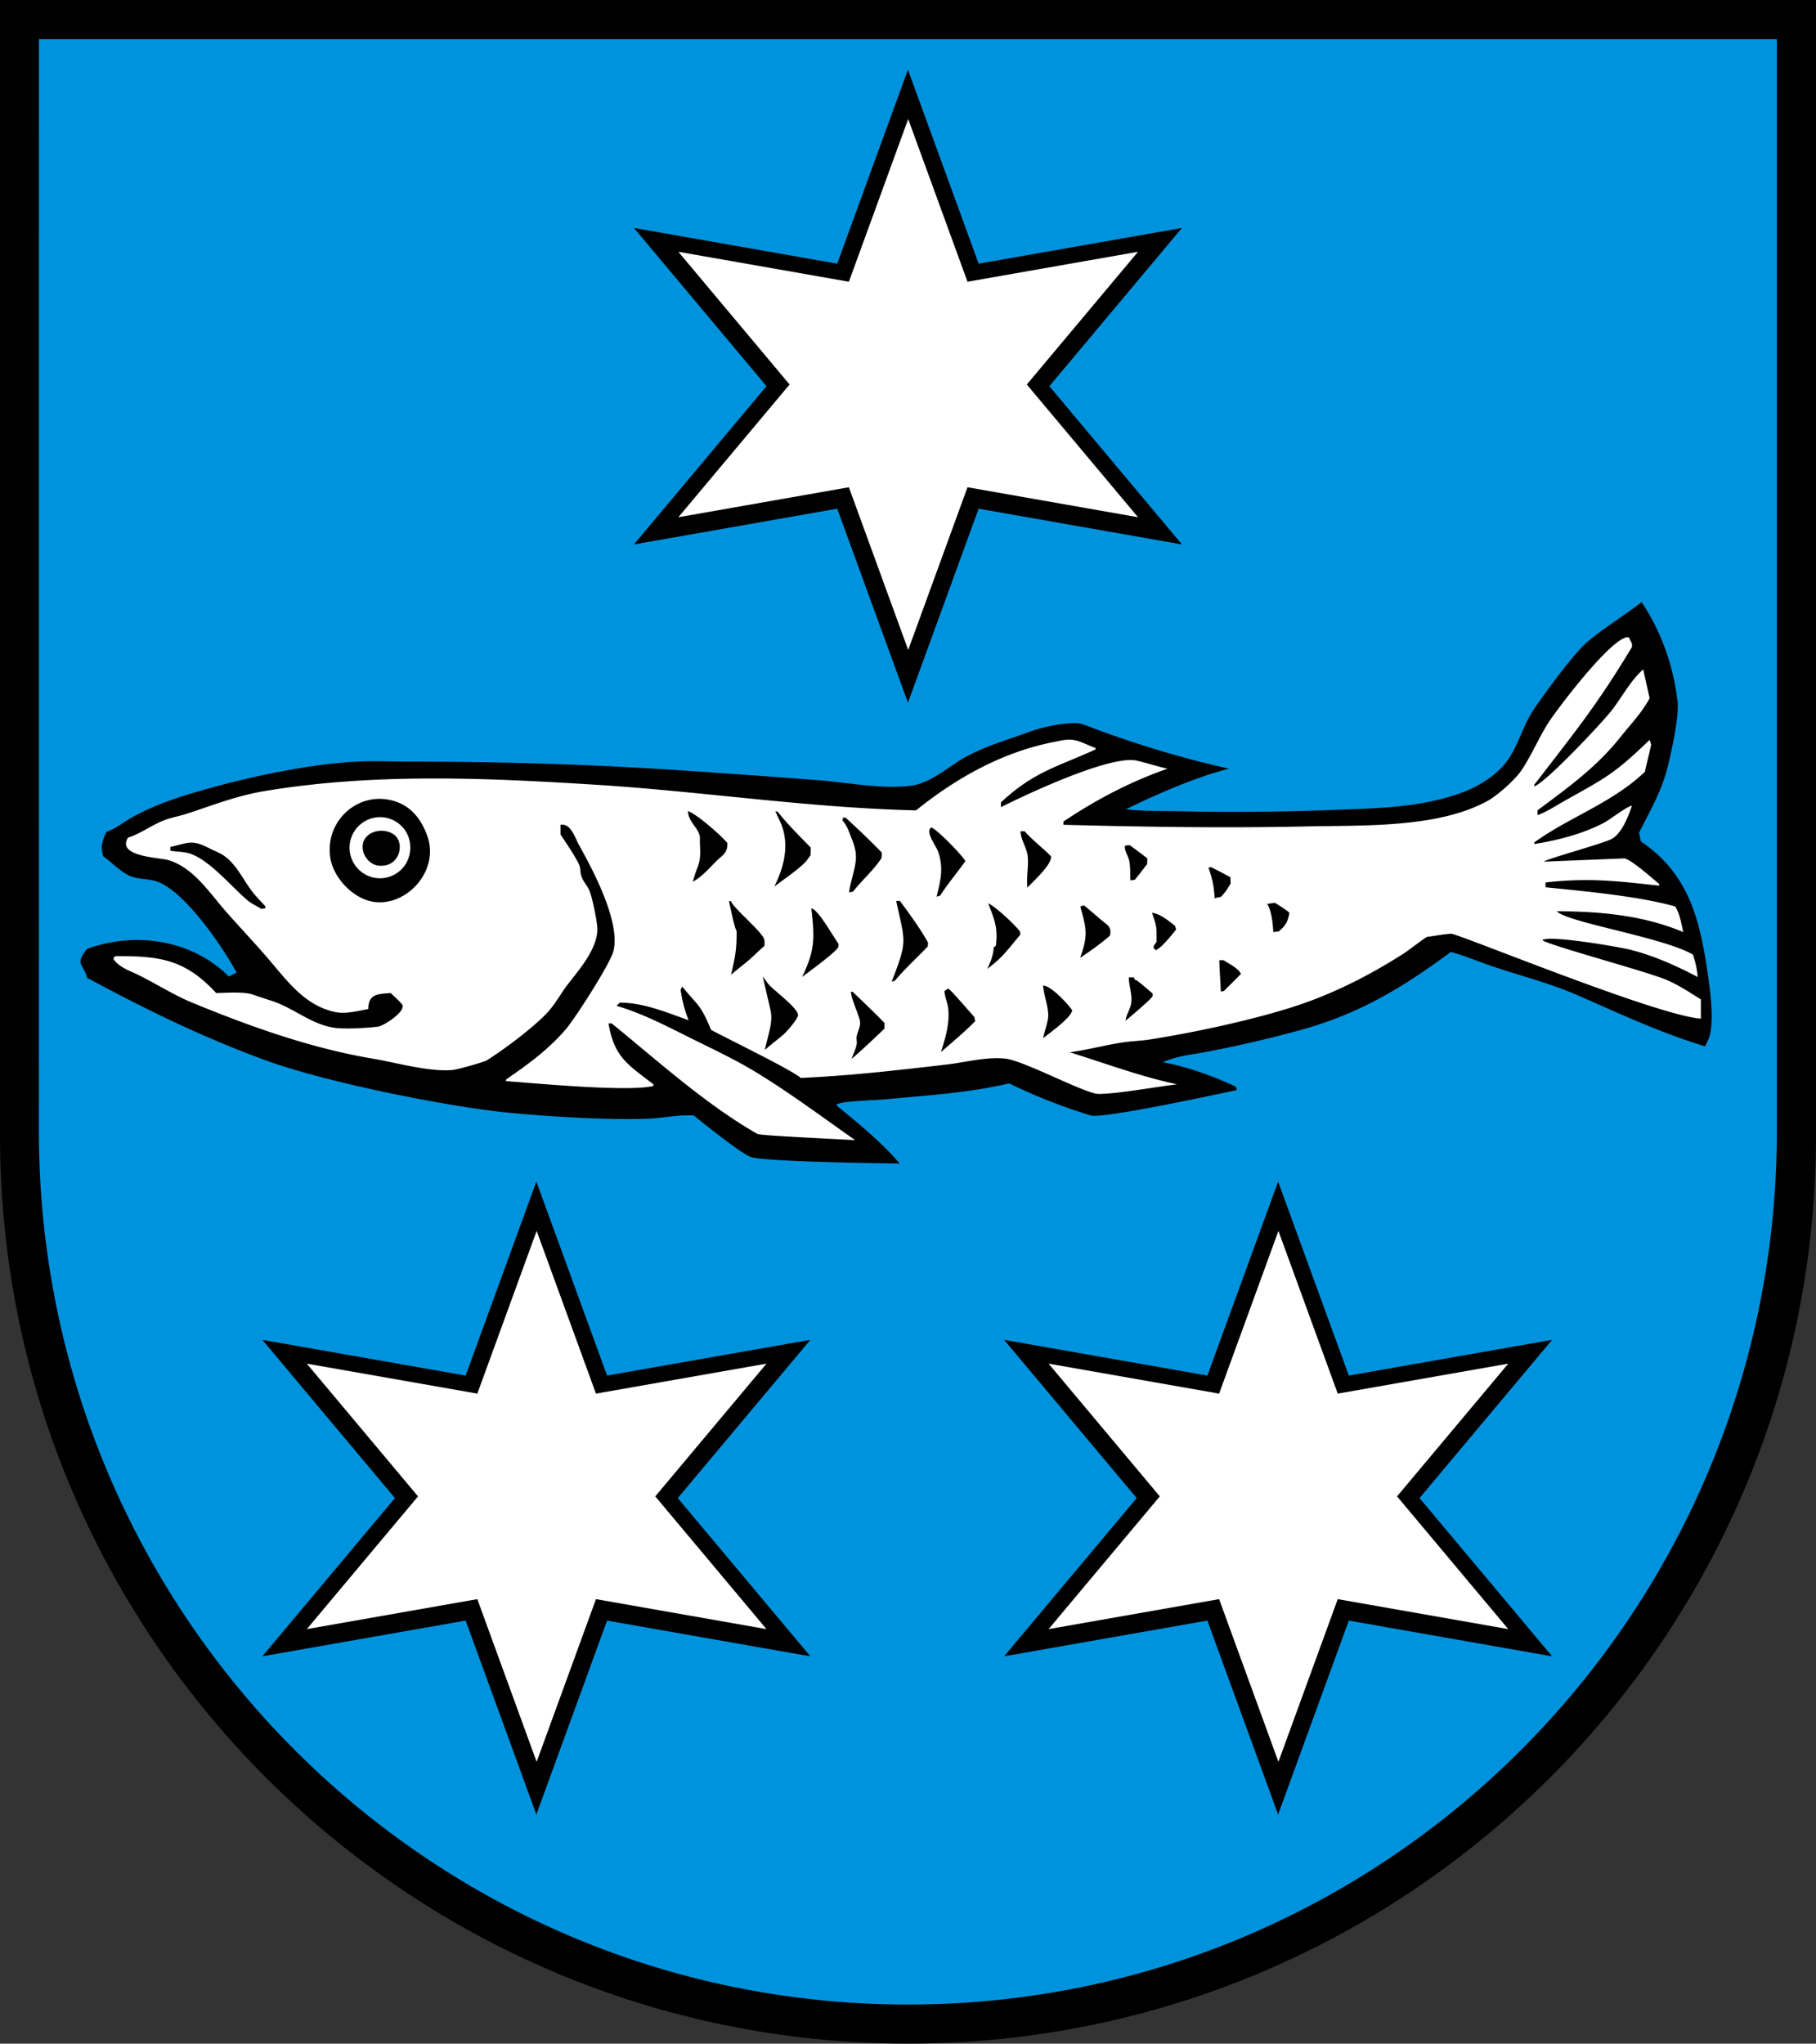
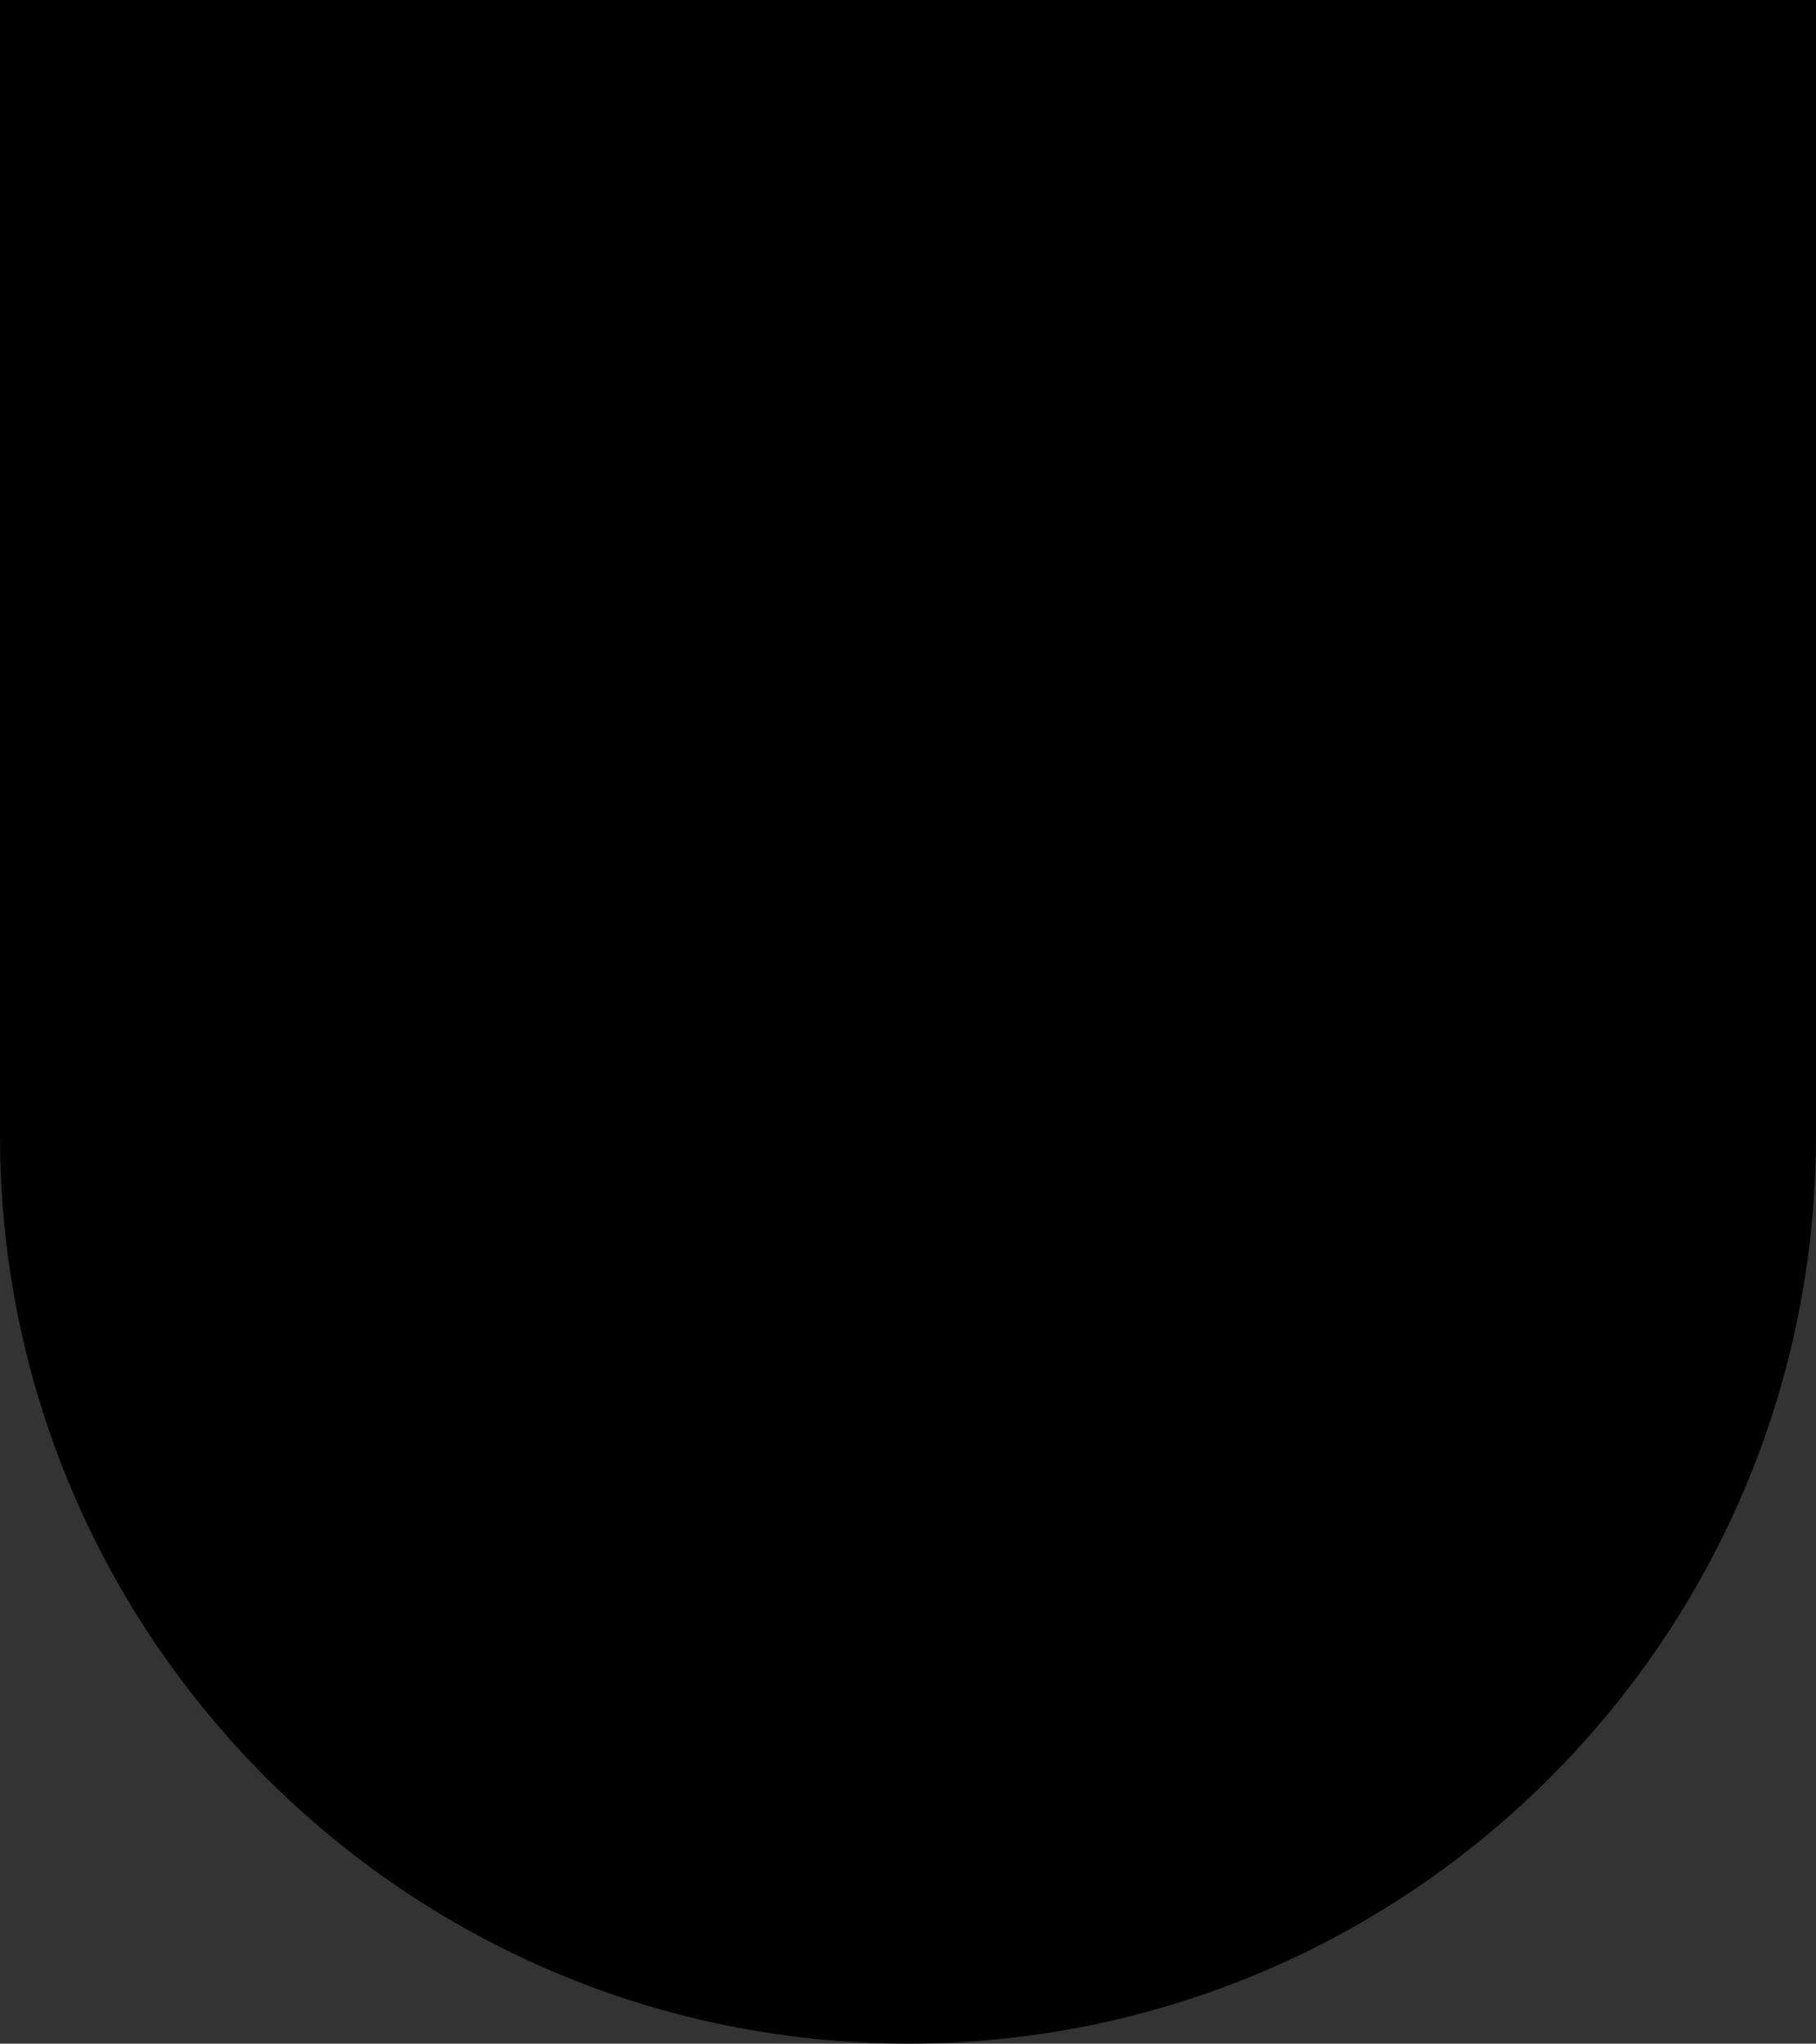
<svg xmlns="http://www.w3.org/2000/svg" overflow="visible" viewBox="0 0 283.46 318.9" xml:space="preserve">
  <rect x="0" y="0" width="283.46" height="318.9" fill="#333333" stroke="none" />
  <path d="M0 0h283.46v177.16c0 78.278-63.455 141.73-141.73 141.73S0 255.436 0 177.16z" clip-rule="evenodd" fill-rule="evenodd" />
-   <path d="M108.24 174.2c1.611 1.287 7.49 6.056 9 6.5 2.452.723 19.926.956 23.5 1-2.861-3.414-6.557-6.424-10-9.25.736-.521 5.963-.626 7.25-.75 6.493-.622 13.138-.996 19.5-2.5a86.91 86.91 0 0 0 12.75 5c1.833.557 19.679-3.29 23-4l-.25-.75c-3.516-1.636-7.191-2.983-11-3.75 2.167-.858 4.482-1.058 6.75-1.5a193.3 193.3 0 0 0 14-3.25c9.416-2.576 15.984-6.531 23.75-12.25 2.217.602 4.326 1.52 6.5 2.25 4.423 1.486 8.965 2.625 13.25 4.5 6.676 2.922 12.984 5.883 20 8 .202-.608.585-1.13.75-1.75.701-2.632.136-6.795-.25-9.5-1.214-8.523-2.896-15.845-10.5-21l-.25-1.25c1.551-3.095 3.329-6.138 4.25-9.5.684-2.496 2.031-8.574 1.75-11-.654-5.655-2.574-11.04-5.75-15.75-.678.857-7.163 4.871-9.25 7-2.176 2.221-5.961 7.335-7.75 10-1.793 2.672-2.598 6.417-4.75 8.75-1.958 2.124-4.548 3.536-7.25 4.417-6.008 1.958-11.759 2.09-18 2.333-8.407.328-16.587.447-25 .25-2.667-.063-5.34-.002-8-.25 4.605-2.256 11.29-5.151 16.25-6.25-7.298-1.603-14.238-3.677-21.25-6.25-.861-.316-2.37-1-3.25-1-2.627 0-5.309.613-7.75 1.5-3.23 1.174-6.456 2.096-9.5 3.75-2.729 1.484-5.391 4.079-8.5 4.5-4.456.604-9.833-.481-14.333-.833a2072.181 2072.181 0 0 0-20.833-1.5c-14.422-.98-28.879-1.417-43.334-1.417-2.666 0-5.335-.127-8 0-6.966.334-15.749 2.153-22.5 4-4.299 1.177-8.854 2.546-12.75 4.75-1.369.775-2.477 1.738-4 2.25-.676 1.52-.984 2.34-.5 4 1.297.934 2.588 2.285 4 3 1.415.717 3.029.488 4.5 1 4.234 1.474 10.092 10.056 12.25 14l-1 .5c-5.82-5.74-14.672-7.026-22.25-4.25-2.088 2.65-.554 2.472 0 4.75l.5.25c9.033 4.854 18.085 9.267 27.75 12.75 9.14 3.294 27.357 6.988 37 8 6.102.641 16.479 1.261 22.5 1 2.338-.101 4.653-.649 7-.5zM6.22 6.26h270.99v170.22c0 75.208-60.662 136.17-135.5 136.17S6.21 251.684 6.21 176.48zm135.5 103.8 11.13-30.521 31.997 5.623-20.868-24.9 20.867-24.899-31.997 5.622-11.13-30.521-11.13 30.521-31.996-5.622 20.867 24.899-20.866 24.899 31.996-5.623zm-58 173.5 11.13-30.521 31.997 5.623-20.867-24.899 20.867-24.899-31.997 5.622-11.13-30.521-11.13 30.521-31.996-5.622 20.867 24.899-20.867 24.899 31.996-5.623zm115.78 0 11.13-30.521 31.997 5.623-20.867-24.899 20.867-24.899-31.997 5.622-11.13-30.521-11.13 30.521-31.997-5.622 20.867 24.899-20.867 24.899 31.997-5.623z" clip-rule="evenodd" fill="#0093dd" fill-rule="evenodd" stroke="#0093dd" stroke-miterlimit="3.864" stroke-width=".283" />
  <g fill="#fff">
-     <path d="m83.765 274.92-9.258-25.388-26.616 4.677 17.358-20.711-17.358-20.711 26.616 4.676 9.258-25.387 9.259 25.387 26.616-4.676-17.358 20.711 17.358 20.712-26.616-4.677zM199.55 274.92l-9.258-25.388-26.616 4.677 17.358-20.711-17.358-20.711 26.616 4.676 9.258-25.387 9.259 25.387 26.616-4.676-17.358 20.711 17.358 20.712-26.616-4.677zM141.76 101.42l-9.258-25.388-26.616 4.677 17.358-20.711-17.358-20.711 26.616 4.676 9.258-25.387 9.259 25.387 26.616-4.676-17.358 20.711 17.358 20.712-26.616-4.677z" />
-   </g>
-   <path d="M58.583 140.76c5.1.536 10.052-5.022 8.1-10.36-1.156-3.161-3.157-5.25-6.495-5.684-4.812-.625-9.331 3.552-8.661 8.932.408 3.269 3.651 6.754 7.056 7.112zM40.8 141.826c.201-.052.411-.063.616-.093v-.316c-.633-.704-1.343-1.406-1.928-2.143-1.476-1.857-2.449-4.232-4.435-5.682-.65-.476-1.621-.836-2.352-1.211-.972-.498-2.091-1.024-3.239-.876-.944.122-1.931.465-2.873.652v.596c.837.125 1.769.147 2.584.317 3.189.664 7.005 5.377 9.505 7.452.599.497 1.447.894 2.122 1.304zm92.112 23.415c1.774-1.517 3.461-3.126 5.147-4.732v-.894c-1.609-1.654-3.294-3.238-4.955-4.844h-.289c.127 1.432 1.487 4.013 1.446 4.9-.034.721-.409 1.36-.54 2.049-.077.406.068.805 0 1.211-.128.77-.547 1.57-.809 2.31zm29.901-3.245c.932-.715 4.573-3.342 4.531-4.378-.642-.949-3.351-3.883-4.531-3.819.136 1.565.784 3.088.81 4.657.014.831-.612 2.618-.81 3.54zm12.874-2.716c.644-.535 3.92-3.299 4.185-3.782.052-.094.046-.36.038-.466-.796-.705-1.623-1.376-2.448-2.049-.278-.006-.413-.237-.482-.466h-.771c-.031 1.333.6 2.724.347 4.099-.171.922-.766 1.725-.869 2.664zm-36.509-6.085.521-.187c1.581-1.877 3.41-3.537 5.109-5.31l.058-.614c-1.29-2.274-2.838-4.395-4.396-6.502h-.578c1.38 6.531 1.832 6.069-.714 12.613zm-13.978-.745c1.091-.838 5.063-3.704 5.63-4.62.063-.104.069-.438.058-.559-.817-1.072-3.132-5.336-4.242-5.533.495 4.574.638 6.402-1.446 10.712zm-11.086-.335c.904-.815 1.888-1.539 2.814-2.329.822-.701 1.557-1.492 2.391-2.18.007-.323.051-.669-.02-.987-.258-1.182-4.961-5.015-5.186-5.999h-.328c.187.844.848 4.142 1.195 4.657.005 3.052-.217 3.92-.866 6.838zm76.443 2.619.482-.093c.884-.891 1.783-1.767 2.66-2.664-.421-.921-1.845-1.564-2.699-2.143h-.675c.027 1.636.18 3.266.232 4.9zm-36.456-3.551c2.433-1.789 3.295-3.125 5.167-5.347l-.058-.503c-.93-1.147-3.659-3.744-4.955-4.378.98 2.601 1.523 3.741 1.195 6.595l-.327.279c-.123 1.32-.459 2.165-1.022 3.354zm26.334-2.925c.972-.458 2.434-2.339 3.143-3.204l-.154-.559c-.83-.7-2.488-2.007-3.605-2.049.777 2.293.715 2.091.714 4.508-.331.497-.808.878-.098 1.304zm-59.573-9.906c1.58-1.23 3.359-2.363 4.781-3.763.34-.335.564-.754.867-1.118.025-.403.039-.808.039-1.211-1.762-1.822-3.592-3.595-5.148-5.589l-.385-.093c.4.928.917 1.821 1.195 2.794.891 3.118.037 6.16-1.349 8.98zm25.334 1.553.539-.131c1.203-1.877 2.664-3.583 3.953-5.402-.472-.9-4.327-4.86-5.303-5.254-1.074.605.783 2.959 1.061 3.801.87 2.633.365 4.444-.25 6.986zm-38.04-2.314c1.427-.805 2.474-2.034 3.605-3.167 1.01-1.011 1.834-1.268 1.773-2.888-1.054-1.24-4.678-4.436-6.15-4.974.095 1.729 1.516 2.487 1.832 3.856.075.324.015.77.032 1.111.187 3.656-.257 2.861-1.092 6.062zm24.409 1.677c.188-.055.383-.099.578-.13 1.367-1.761 3.242-3.366 4.435-5.216.038-.06.063-.78.058-.894-1.827-1.877-3.714-3.667-5.649-5.44h-.386a2.112 2.112 0 0 0-.096.429c.747.878.963 1.672 1.388 2.72 1.126 2.781.751 3.67.02 6.657-.147.594-.348 1.255-.348 1.874zm14.306 24.911c1.827-1.611 3.65-3.104 5.359-4.843-.018-.077-.131-.628-.154-.652-.541-.57-3.52-4.092-4.049-4.416-.217.099-.403.261-.617.373.064.967.538 1.906.617 2.888.188 2.319-.463 4.469-1.156 6.65zm51.88-18.715c.213-.047.598-.113.81-.093 1.11-.942 1.465-1.52 1.696-2.925-.302-.399-1.845-1.291-2.274-1.584-.398.072-.794.135-1.195.187.689.956.905 3.229.963 4.415zm-9.158-5.279c.3-.101.649-.186.964-.224.649-.627 1.085-1.329 1.543-2.105a12.035 12.035 0 0 1-.039-.969c-1.012-.537-2.013-1.084-3.046-1.583l-.386.093c.597 1.673.881 3.009.964 4.788zm-29.226-1.677c.971-1.04 3.792-3.56 3.701-4.881-1.315-1.325-2.904-2.519-4.126-3.912h-.636c0 1.312 1 2.59 1.118 3.949.139 1.579-.232 3.23-.057 4.844zm16.077-1.118c.218-.059.45-.065.674-.093.671-.795 1.294-1.637 1.929-2.459.022-.302.038-.592.038-.895a78.255 78.255 0 0 0-2.737-2.049c-.279.021-.542-.031-.771.149-.046.708.453 1.433.637 2.086.251.903.182 2.304.23 3.261zm-7.847 12.079c1.662-1.127 3.154-2.159 4.666-3.484.297-1.446-.469-1.655-1.543-2.577-.813-.697-1.619-1.4-2.448-2.08-.242-.011-.478-.018-.636.187.982 3.483 1.211 4.448-.039 7.954zm-49.215 14.372c.904-.814 1.888-1.539 2.814-2.329.822-.701 2.426-2.661 2.371-3.167-.129-1.201-4.146-4.054-4.726-4.91l-.788-1.089c.187.843 1.078 4.654 1.211 5.262.407 1.871-.234 3.316-.882 6.233zm14.101 14.075c-1.838-.129-14.792-.706-15.244-.965-8.129-4.65-15.499-11.354-22.75-17.25h-.5c.871 5.293 3.062 6.442 7 9.5v.25c-3.832.971-18.226-.4-23-.75v-.25c3.534-2.458 6.379-4.481 9.25-7.75 1.49-1.696 6.996-10.298 7.5-12.25 1.174-4.542-3.171-12.661-5.387-16.645-.643-1.157-1.243-3.363-2.863-3.105v1.5c.633.967 2.773 4.104 3 5 .126.496.091 1.012.25 1.5.269.82.906 1.464 1.25 2.25.463 1.057 1.234 4.834 1.25 6 .041 3.018-2.747 6.269-4.5 8.5-1.145 1.458-1.99 3.127-3.25 4.5-2.099 2.288-6.829 5.84-9.5 7.5-.494.308-4.566 1.428-5.25 1.5-3.618.385-9-1.167-12.5-1.75-9.603-1.6-19.273-5.046-28.25-8.75-2.866-1.183-5.481-2.869-8.25-4.25-1.388-.692-3.049-1.188-4-2.5v-.25l.25-.25c6.913-.039 10.873.463 15.75 5.75 1.556-.013 4.351-.251 5.75.25 1.011.362 1.972.662 3 1 3.647 1.198 6.474 4.026 10.5 4.25 1.77.099 4.244-.044 6-.25.934-.109 4.568-2.496 3.75-3.5-.494-.607-1.191-1.191-1.75-1.75-1.991.164-3.47.094-3.5 2.5-1.487.279-3.513.785-5 .5-4.917-.942-7.721-4.987-10.75-8.5-2.119-2.458-4.358-4.81-6.5-7.25-2.559-2.916-5.071-6.863-9-8-1.362-.394-8.115-.525-6.25-3.5 2.043-.643 3.749-2.011 5.75-2.75 1.141-.421 2.347-.622 3.5-1 4.047-1.325 7.75-2.788 12-3.5 17.035-2.853 34.573-2.078 51.75-1 16.688 1.048 33.267 3.613 50 4 6.278-5.062 13.525-9.115 21.5-10.667.973-.189 2.003-.482 3-.333 1.204.181 2.348.873 3.5 1.25v.25c-6.071 2.764-9.604 3.461-14.75 8.25v.75c4.189-2.101 17.191-8.213 21.25-7.25 1.587.377 3.141.887 4.75 1.25-5.759 1.997-11.197 4.853-16.25 8.25v.5c12.795.34 25.449.53 38.25.25 8.667-.189 20.273.276 28-4 1.526-.844 4.278-3.305 5.25-4.75 1.605-2.387 2.69-5.083 4.25-7.5 1.449-2.245 10.188-13.755 12.5-13.25l.5 1v.5c-5.28 8.798-8.691 12.998-15.25 21.5v.25c1.814-.607 10.425-9.754 12-11.75 1.644-2.082 3.007-4.748 5-6.5l1 4.5c-1.192 2.254-2.928 4.026-4.5 6-3.838 4.818-8.118 7.844-13 11.5v.75c1.513-.559 2.852-1.466 4.25-2.25 6.479-3.632 7.738-4.183 13.25-9.5l.25.75-1 4.25c-5.17 4.896-11.631 6.962-17.25 11v.25c3.631-.577 7.471-1.552 10.75-3.25 1.22-.631 3.419-2.452 4.5-2.75-.558 1.665-1.606 4.421-3.25 5.25-1.44.727-10.272 3.131-10.5 3.5l12.5-.5c.906-.036 4.614 3.262 5.5 4v.25c-6.655-.724-10.97-1.258-17.75-.5v.75c6.06.619 14.487 1.374 20.25 3 .748 1.208.93 2.644 1.25 4-6.198-2.632-13.08-3.251-19.75-3.25 1.741 1.776 16.479 4.009 21.25 6.75.404 1.126.662 2.307.75 3.5-3.348-1.755-6.823-3.325-10.5-4.25-1.846-.464-12.705-2.32-13.75-1.5.973.808 16.469 4.923 19.5 6.25 1.85.81 3.549 1.926 5.25 3v3c-6.832-.447-38.012-13.322-39-13.25-1.235.091-2.518.336-3.75.5-.182.024-3.015 2.188-3.5 2.5-4.651 2.99-9.573 5.577-14.75 7.5-6.846 2.544-17.686 4.861-25 6-1.492.232-3.009.258-4.5.5-2.691.438-5.276 1.126-8 1.5 5.563 1.732 11.039 3.79 16.75 5-3.254.383-9.33 1.5-12.25 1.5-2.043 0-11.55-5.149-14.5-5.5-2.957-.352-6.301.575-9.25.917-7.562.876-15.14 1.755-22.75 2.083-1.52-1.322-11.649-6.208-14-7.5-1.697-4.08-1.904-3.558-4.5-6.75l-.25.5a19.905 19.905 0 0 0 1.25 4.75c-3.468-1.233-7.007-2.738-10.75-2.75l-.5.5c3.968 1.164 7.648 3.078 11.334 4.917 3.59 1.792 7.242 3.48 10.666 5.583 5.231 3.212 10.224 6.932 15.244 10.465zm-74.389-42.839c3.372.326 4.131-3.563 2.439-4.817-1.843-1.365-5.12-.436-4.92 2.113.112 1.427 1.295 2.589 2.481 2.704zm3.191.914c-1.982 1.583-4.775 1.367-6.484-.507-1.776-1.947-1.618-4.991.345-6.749a4.739 4.739 0 0 1 6.606.244c1.898 1.977 1.675 5.301-.467 7.012z" clip-rule="evenodd" fill="#fff" fill-rule="evenodd" />
+     </g>
</svg>